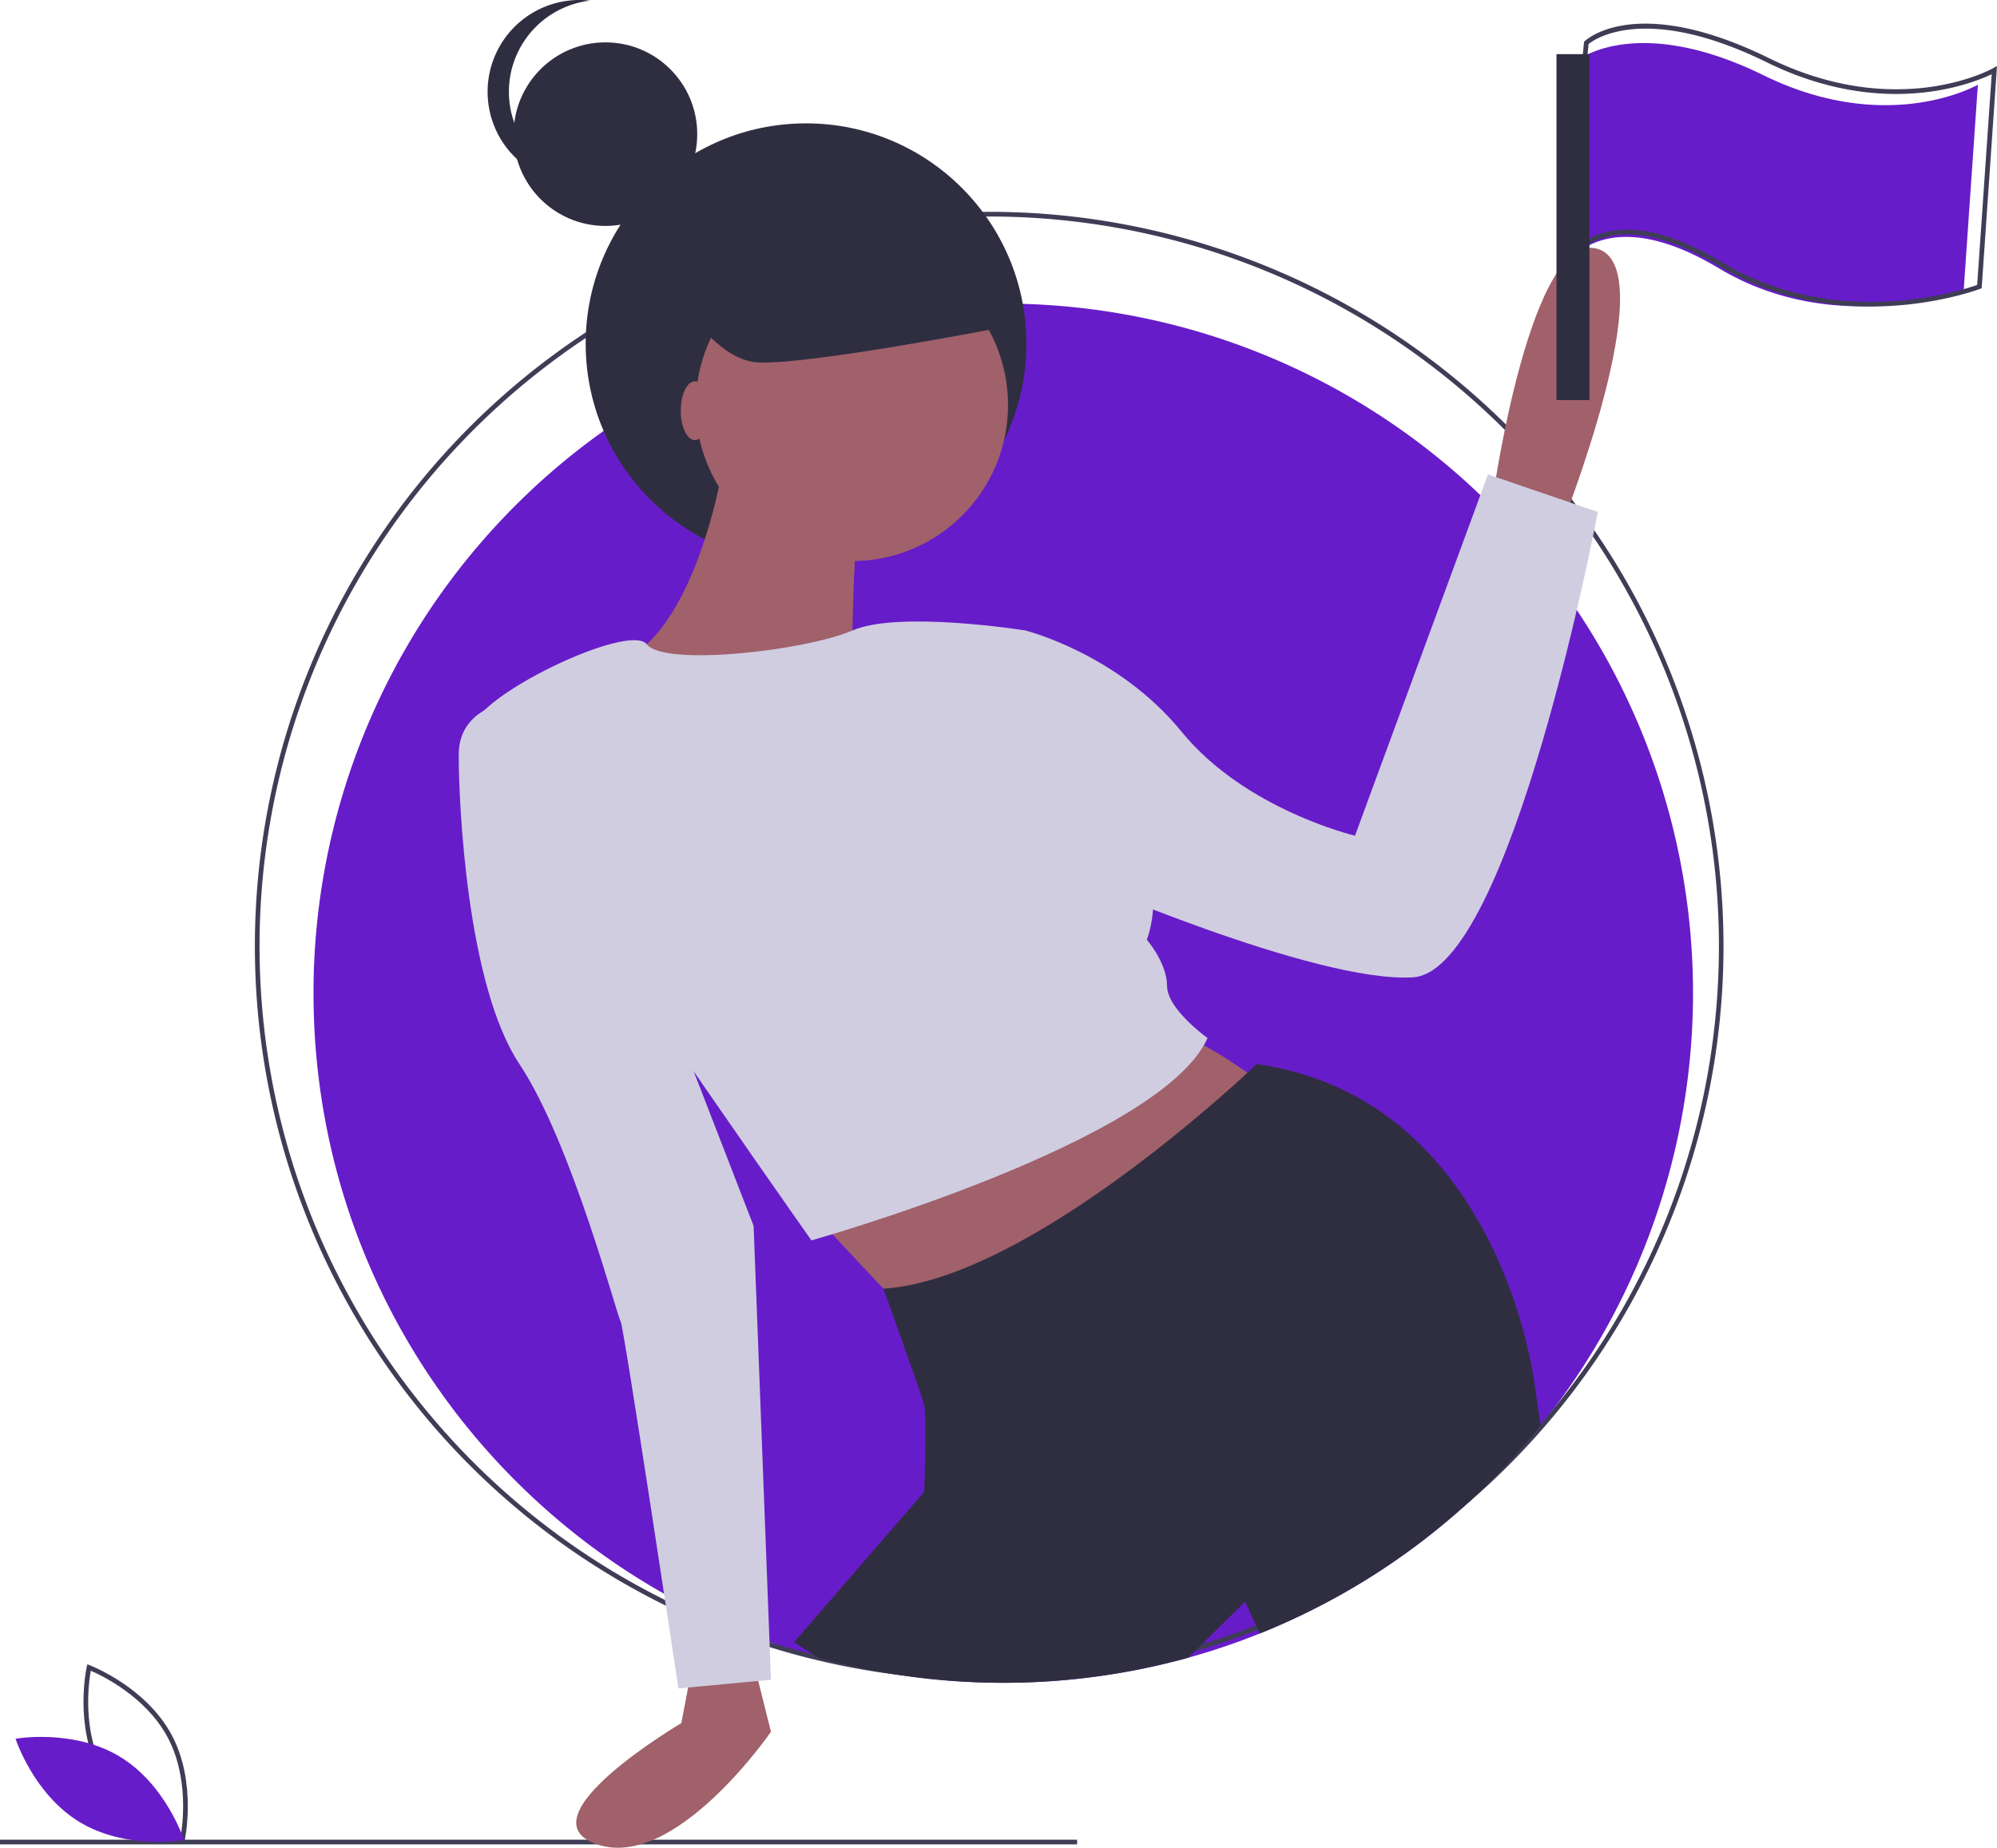
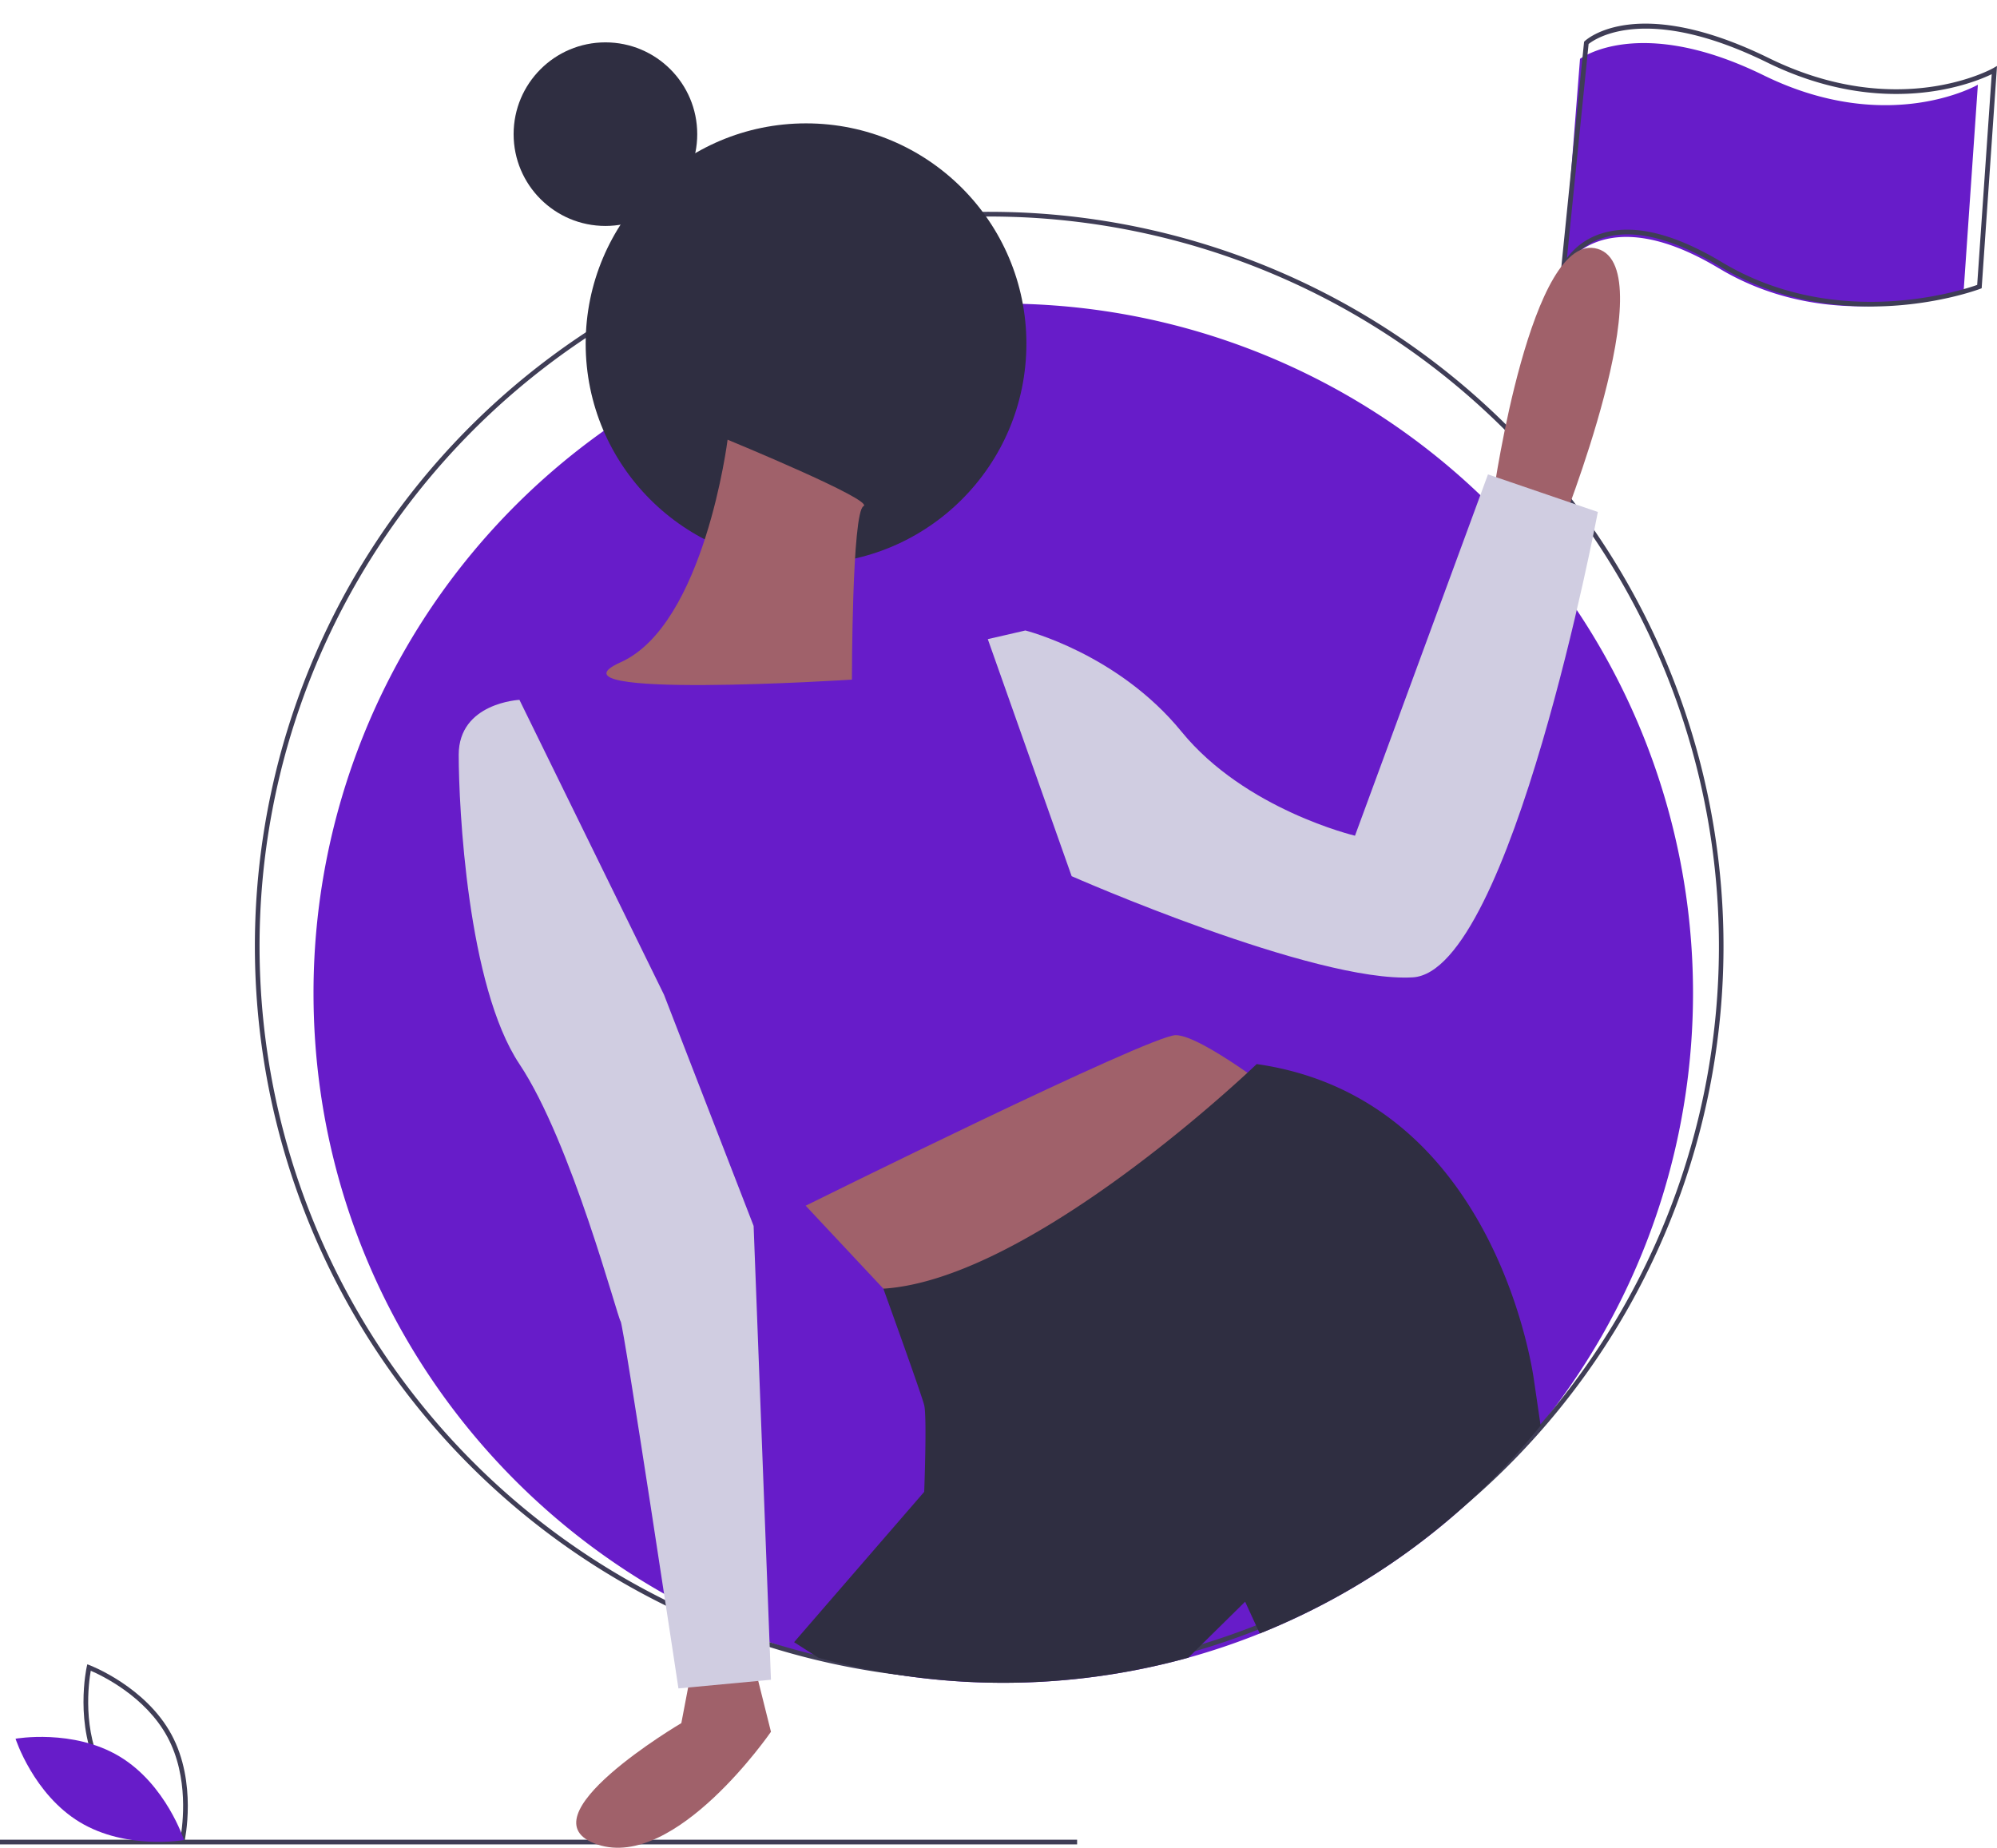
<svg xmlns="http://www.w3.org/2000/svg" data-name="Layer 1" width="898.009" height="831.088">
  <path d="M710.504 26.465s26.465-20.113 82.57 7.41 96.332 4.234 96.332 4.234l-6.351 92.098s-57.164 22.23-110.094-9.527-69.867 0-69.867 0Zm50.813 420.261a310.368 310.368 0 0 1-194.834 288 303.766 303.766 0 0 1-32.118 10.872 312.159 312.159 0 0 1-166.347.021q-11.163-3.096-21.976-6.997a306.355 306.355 0 0 1-47.415-21.775c-94.12-53.237-157.645-154.258-157.645-270.121a309.988 309.988 0 0 1 295.75-309.84q7.177-.333 14.417-.328 7.956 0 15.826.392a310.126 310.126 0 0 1 294.342 309.776Z" fill="#671cc9" />
  <path d="M841.254 137.86c-20.374 0-44.663-4.086-68.044-18.115-21.394-12.836-39.127-17.077-52.708-12.605a27.706 27.706 0 0 0-16.43 13.946l-2.752 6.615 11.01-108.929.285-.27c.936-.889 23.588-21.431 82.863 7.649 58.055 28.48 100.39 4.752 100.81 4.508l1.722-.994-.136 1.984-6.759 98-.626.244c-.354.138-21.042 7.965-49.234 7.966ZM731.77 103.302c12.06 0 26.304 4.892 42.53 14.627 51.845 31.107 108.25 12.549 114.795 10.219l6.537-94.778c-8.594 4.143-48.585 20.436-101.087-5.32-54.479-26.726-77.447-10.476-80.19-8.253l-9.729 96.248a30.48 30.48 0 0 1 15.214-10.917 37.934 37.934 0 0 1 11.93-1.826ZM444.798 755.835a330.786 330.786 0 0 1-88.522-12.006 322.348 322.348 0 0 1-23.403-7.451 327.228 327.228 0 0 1-50.489-23.188 330.464 330.464 0 0 1 16.64-584.077 327.052 327.052 0 0 1 130.422-33.49c10.225-.477 21.055-.473 32.201.067a330.352 330.352 0 0 1 105.964 636.54 325.286 325.286 0 0 1-34.203 11.578 330.947 330.947 0 0 1-88.61 12.027Zm0-658.445c-5.169 0-10.3.117-15.255.348a324.937 324.937 0 0 0-129.585 33.275 328.334 328.334 0 0 0 33.634 603.373 319.052 319.052 0 0 0 23.25 7.403 330.27 330.27 0 0 0 176-.022 322.946 322.946 0 0 0 33.98-11.502 328.218 328.218 0 0 0-105.28-632.46 348.466 348.466 0 0 0-16.744-.415ZM0 827.459h484.355v2.117H0z" fill="#3f3d56" />
  <path d="m82.743 829.235-1.136-.426c-.25-.094-25.097-9.615-36.737-31.201-11.64-21.587-5.941-47.579-5.882-47.838l.268-1.184 1.136.426c.25.094 25.097 9.614 36.737 31.2 11.64 21.588 5.94 47.58 5.882 47.839Zm-36.01-32.632c9.842 18.252 29.477 27.607 34.452 29.743.946-5.332 3.913-26.895-5.92-45.129-9.83-18.231-29.474-27.602-34.451-29.742-.947 5.335-3.912 26.895 5.92 45.128Z" fill="#3f3d56" />
  <path d="M53.765 790.036c20.919 12.585 28.975 37.583 28.975 37.583s-25.86 4.593-46.777-7.992-28.975-37.583-28.975-37.583 25.859-4.593 46.777 7.992Z" fill="#671cc9" />
  <circle cx="362.457" cy="154.579" r="99.092" fill="#2f2e41" />
-   <circle cx="383.089" cy="182.172" r="70.206" fill="#a0616a" />
  <path d="M327.184 197.773s-10.4 83.207-48.104 100.109 104.01 7.8 104.01 7.8 0-75.406 5.2-78.006-61.106-29.903-61.106-29.903ZM311.583 747.72l-5.2 27.302s-72.806 42.904-37.704 54.604 78.007-50.704 78.007-50.704l-7.8-31.202Zm50.704-205.418 57.205 61.105 157.314-109.209s-36.404-28.602-48.105-28.602-166.414 76.706-166.414 76.706Zm309.427-321.127s16.9-118.31 46.803-109.21-16.901 126.112-16.901 126.112Z" fill="#a0616a" />
-   <path d="M461.096 283.58s-56.731-9.1-77.77 0-84.59 16.342-92.468 6.221-78.083 23.682-78.083 37.983 152.113 230.12 152.113 230.12S522.2 513.7 543.003 466.896c0 0-18.202-13.001-18.202-23.402s-9.1-20.802-9.1-20.802 10.4-26.002-7.801-49.404-46.804-89.708-46.804-89.708Z" fill="#d0cde1" />
  <path d="m444.194 287.48 16.902-3.9s41.603 10.401 70.206 45.504 78.006 46.804 78.006 46.804l59.805-162.514 49.404 16.902s-39.003 206.717-83.207 209.318-153.413-45.504-153.413-45.504Zm-210.617 27.303s-27.303 1.3-27.303 24.702 3.9 104.009 27.303 139.112 44.203 114.41 45.503 115.71 26.003 165.114 26.003 165.114l41.603-3.9-7.8-204.118-40.304-104.009Z" fill="#d0cde1" />
  <path d="M692.784 641.2a310.83 310.83 0 0 1-126.301 93.526l-6.574-14.312-25.544 25.184a312.159 312.159 0 0 1-166.347.021l-10.935-6.997 58.508-67.612s1.302-33.801 0-38.999-18.366-52.39-18.366-52.39c59.291-3.757 144.074-78.97 163.71-97.104 2.7-2.498 4.172-3.917 4.172-3.917 109.204 15.593 124.808 143.005 124.808 143.005Z" fill="#2f2e41" />
-   <ellipse cx="312.474" cy="184.724" rx="6.352" ry="13.232" fill="#a0616a" />
  <circle cx="272.247" cy="60.34" r="41.285" fill="#2f2e41" />
-   <path d="M228.845 41.285A41.285 41.285 0 0 1 265.366.282a41.285 41.285 0 1 0 0 82.006 41.285 41.285 0 0 1-36.521-41.003Zm471.073-16.937h14.82v155.613h-14.82zm-401.206 97.39s19.055 40.227 42.344 41.285 110.093-15.879 110.093-15.879l-28.582-59.28-76.218 9.526Z" fill="#2f2e41" />
</svg>